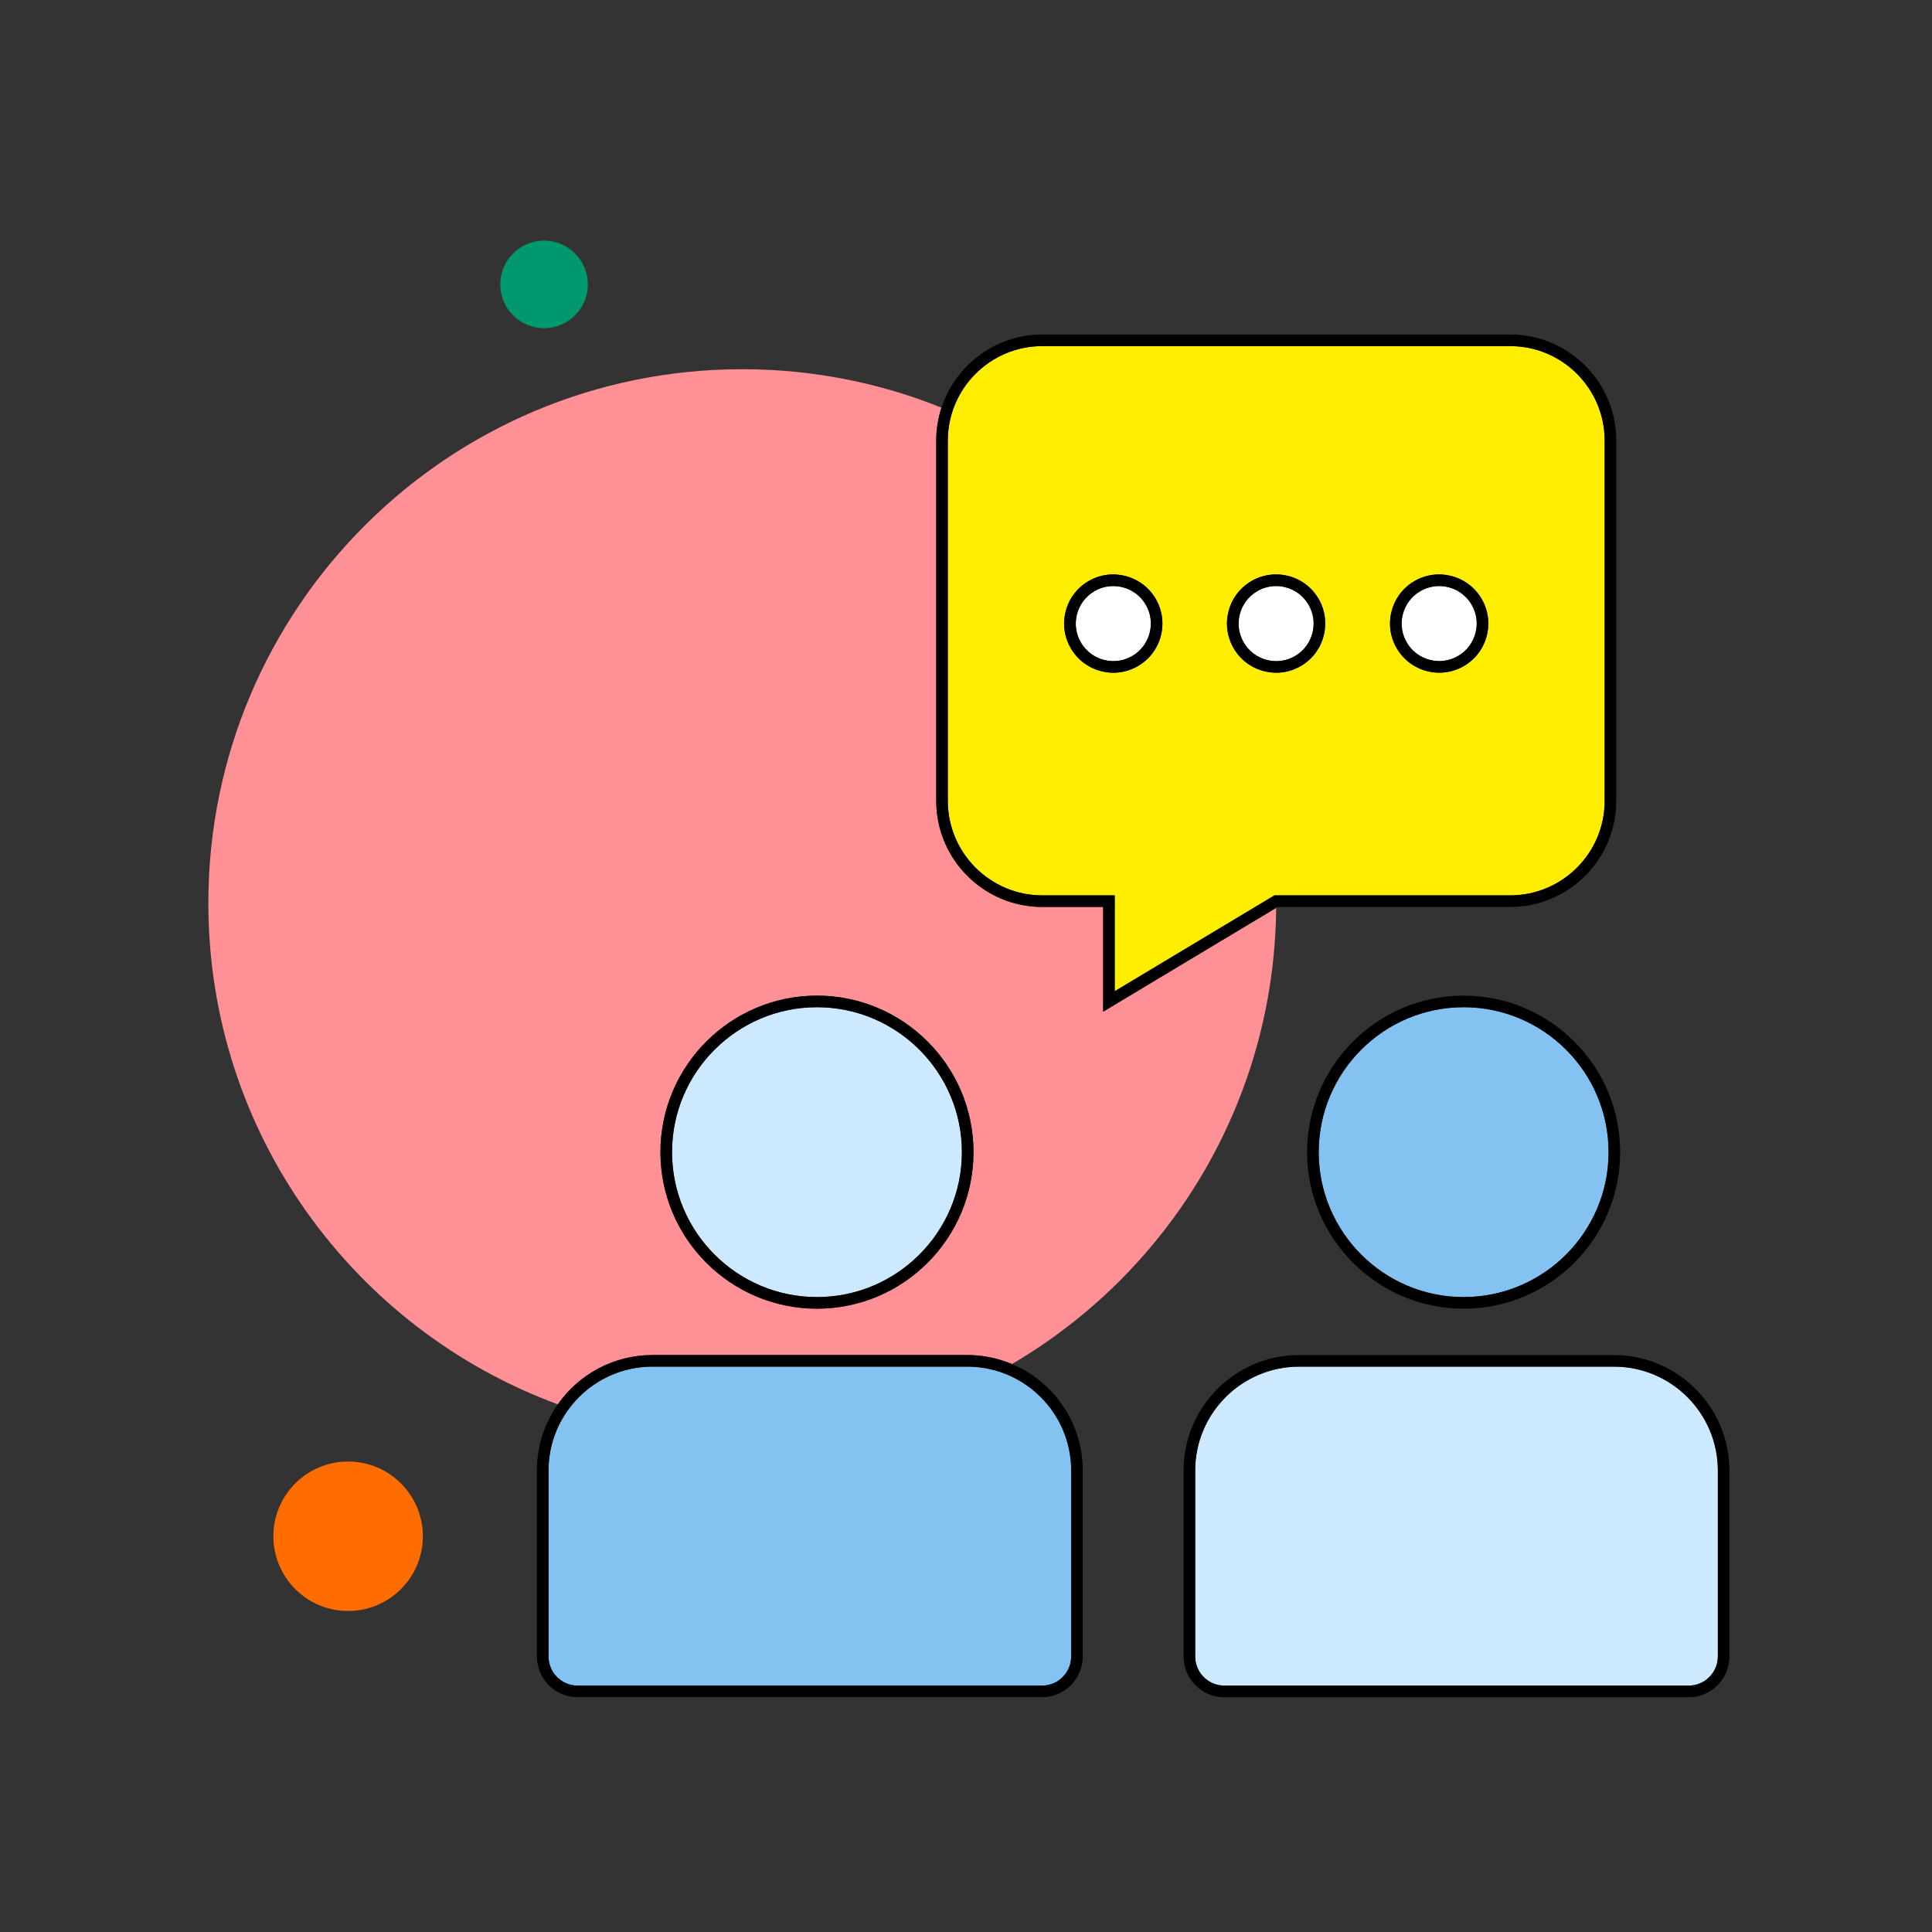
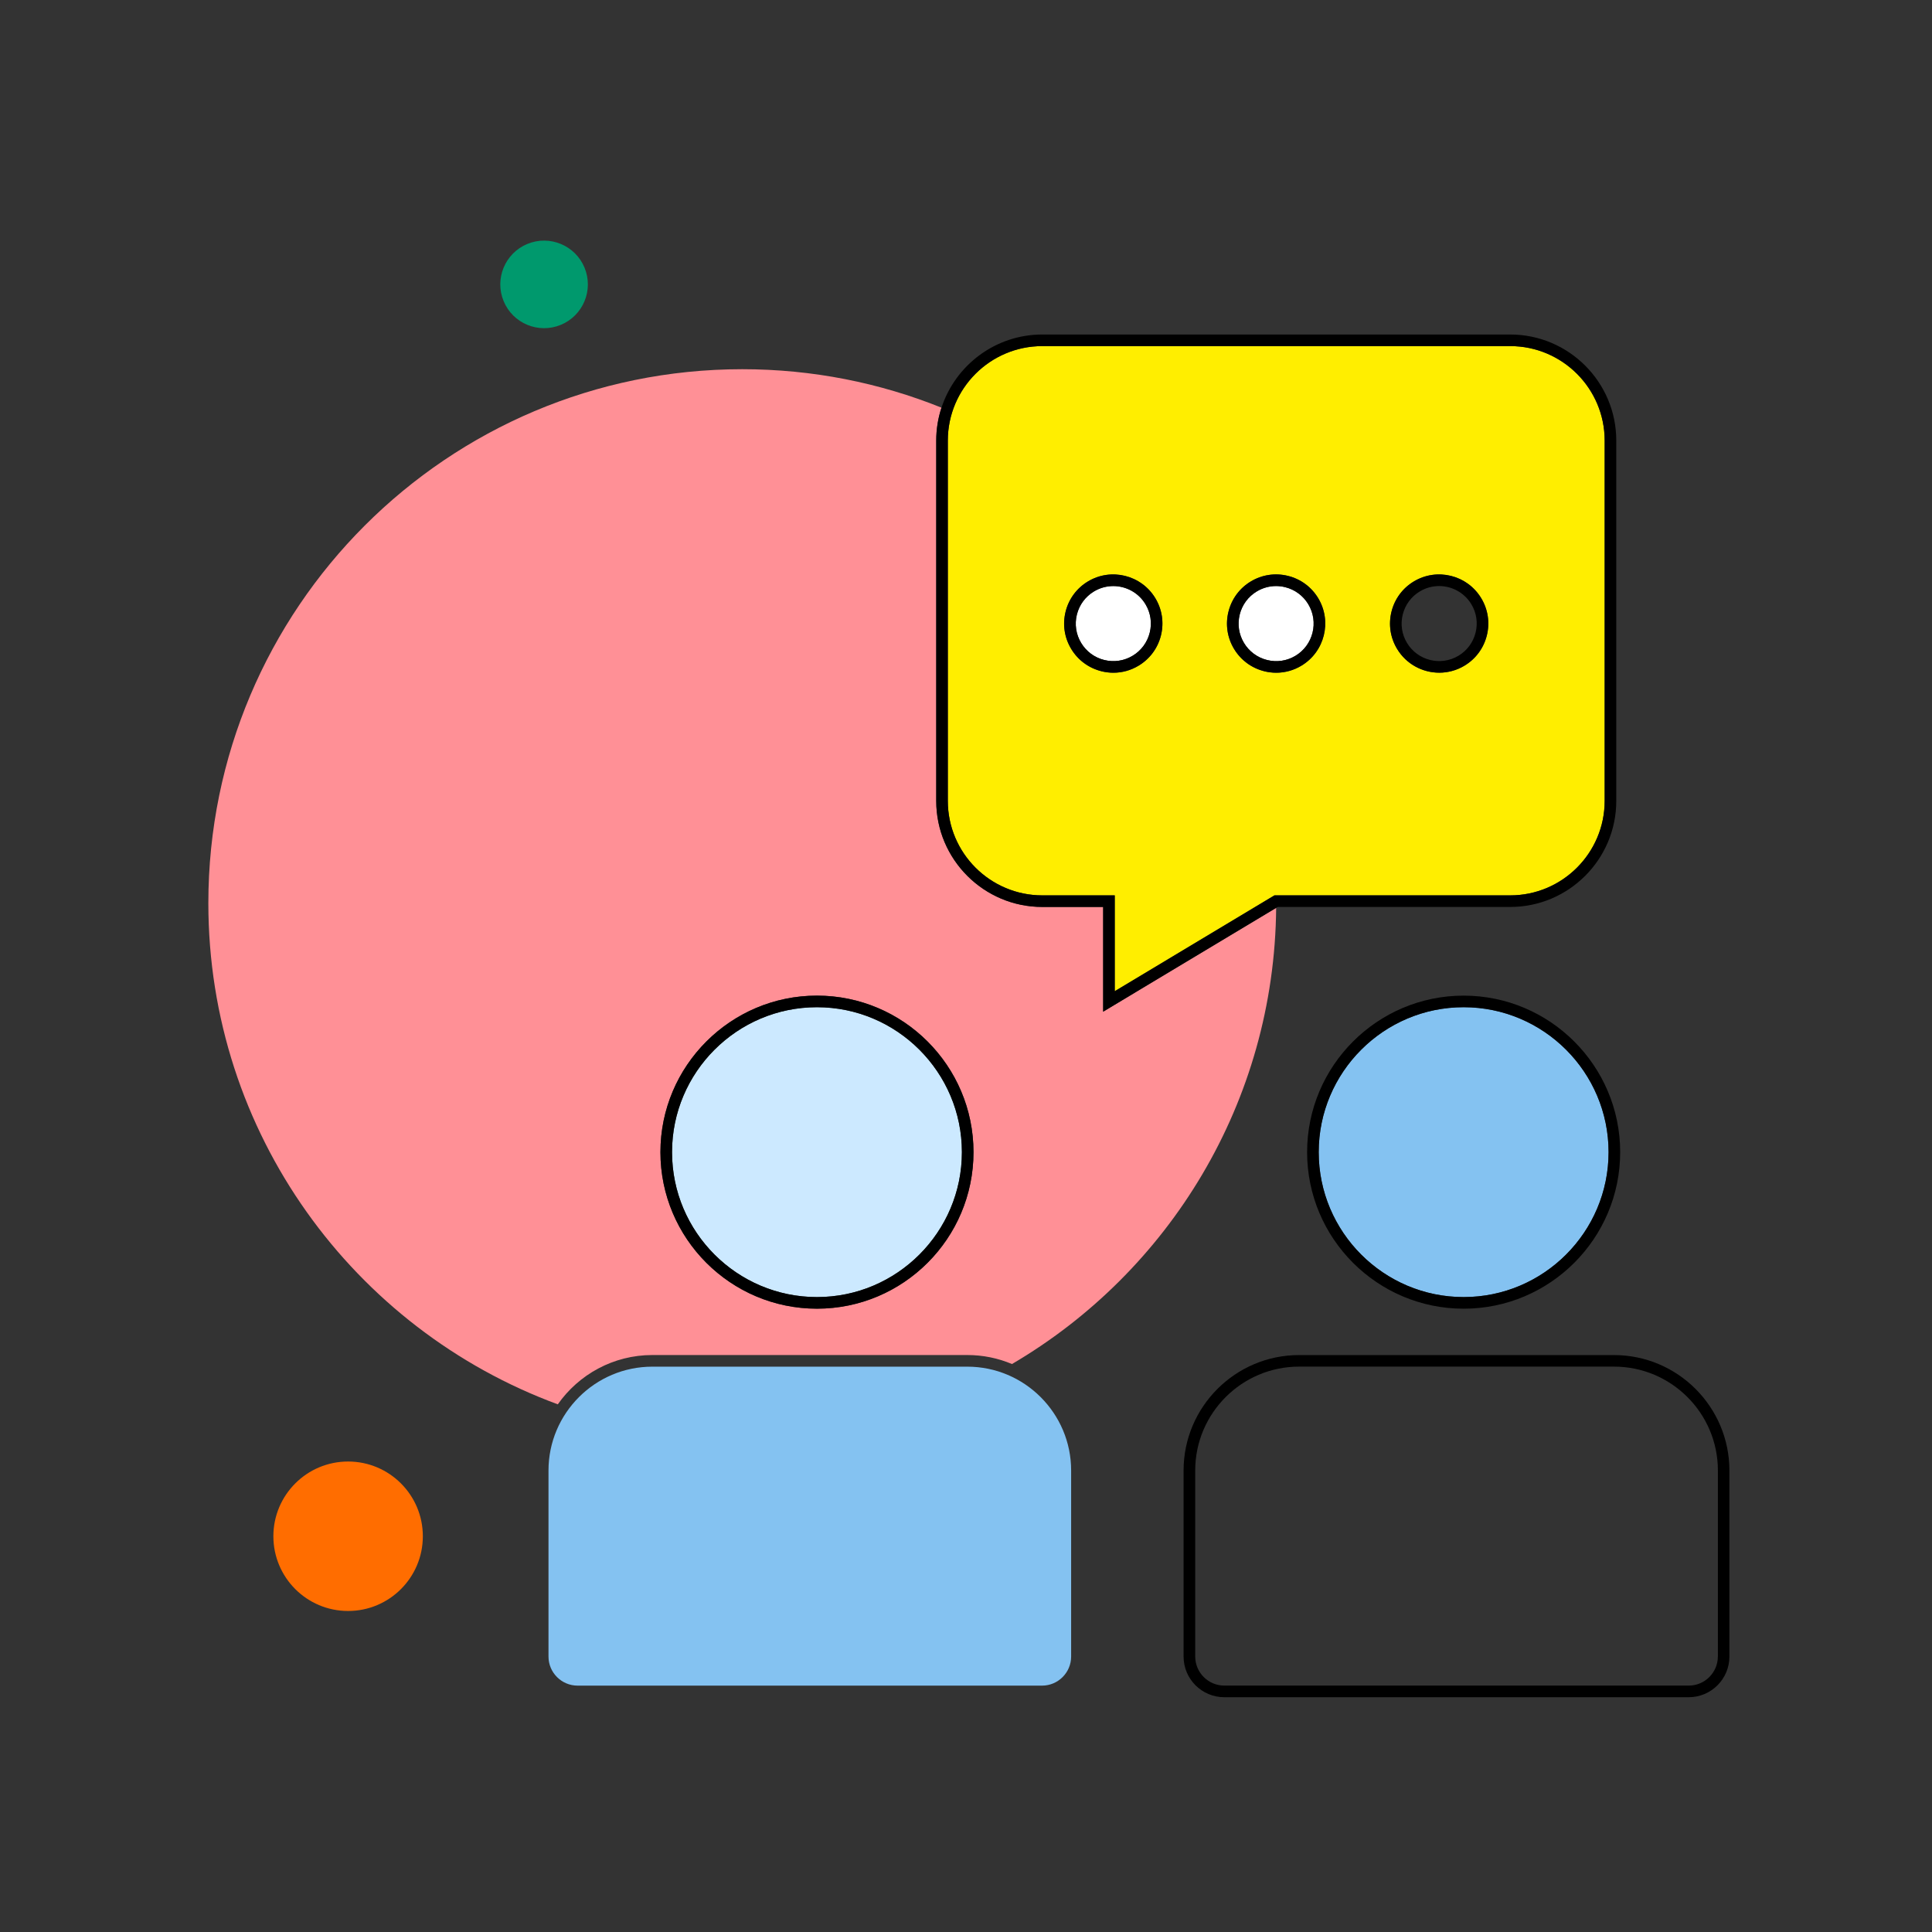
<svg xmlns="http://www.w3.org/2000/svg" width="375" height="375" viewBox="0 0 375 375" fill="none">
  <rect x="0" y="0" width="375" height="375" fill="#333333" stroke="none" />
  <g clip-path="url(#clip0_3695_3679)">
    <path d="M108.857 63.052C113.193 61.256 115.252 56.285 113.456 51.95C111.66 47.614 106.689 45.555 102.354 47.351C98.018 49.147 95.959 54.117 97.755 58.453C99.551 62.789 104.521 64.848 108.857 63.052Z" fill="#00996D" />
    <path d="M67.567 312.69C75.578 312.69 82.073 306.196 82.073 298.185C82.073 290.174 75.578 283.68 67.567 283.68C59.557 283.68 53.062 290.174 53.062 298.185C53.062 306.196 59.557 312.69 67.567 312.69Z" fill="#FF6D00" />
    <path d="M247.702 176.213L214.117 196.365V176.04H202.305C190.957 176.04 181.717 166.808 181.717 155.453V85.515C181.717 83.288 182.077 81.135 182.737 79.125C170.79 74.318 157.74 71.663 144.075 71.663C86.835 71.663 40.44 118.065 40.44 175.298C40.44 219.945 68.677 258 108.27 272.58C112.327 266.798 119.04 263.01 126.622 263.01H187.755C190.83 263.01 193.762 263.633 196.425 264.758C226.867 246.908 247.38 213.968 247.702 176.205V176.213ZM158.572 254.01C141.817 254.01 128.19 240.383 128.19 223.628C128.19 206.873 141.817 193.245 158.572 193.245C175.327 193.245 188.955 206.873 188.955 223.628C188.955 240.383 175.327 254.01 158.572 254.01Z" fill="#FF9096" />
    <path d="M126.622 265.268C115.507 265.268 106.462 274.313 106.462 285.428V321.533C106.462 324.645 108.997 327.18 112.11 327.18H202.26C205.372 327.18 207.907 324.645 207.907 321.533V285.428C207.907 274.313 198.862 265.268 187.747 265.268H126.615H126.622Z" fill="#84C2F1" />
-     <path d="M126.622 263.017C119.04 263.017 112.327 266.805 108.27 272.587C105.72 276.225 104.212 280.65 104.212 285.42V321.525C104.212 325.882 107.752 329.422 112.11 329.422H202.26C206.617 329.422 210.157 325.882 210.157 321.525V285.42C210.157 276.135 204.487 268.155 196.425 264.757C193.755 263.632 190.822 263.01 187.755 263.01H126.622V263.017ZM207.915 285.42V321.525C207.915 324.637 205.38 327.172 202.267 327.172H112.117C109.005 327.172 106.47 324.637 106.47 321.525V285.42C106.47 274.305 115.515 265.26 126.63 265.26H187.762C198.877 265.26 207.922 274.305 207.922 285.42H207.915Z" fill="black" />
    <path d="M158.572 195.502C143.062 195.502 130.44 208.125 130.44 223.635C130.44 239.145 143.062 251.767 158.572 251.767C174.082 251.767 186.705 239.145 186.705 223.635C186.705 208.125 174.082 195.502 158.572 195.502Z" fill="#CCE9FF" />
    <path d="M158.572 193.252C141.817 193.252 128.19 206.88 128.19 223.635C128.19 240.39 141.817 254.017 158.572 254.017C175.327 254.017 188.955 240.39 188.955 223.635C188.955 206.88 175.327 193.252 158.572 193.252ZM158.572 251.76C143.062 251.76 130.44 239.137 130.44 223.627C130.44 208.117 143.062 195.495 158.572 195.495C174.082 195.495 186.705 208.117 186.705 223.627C186.705 239.137 174.082 251.76 158.572 251.76Z" fill="black" />
-     <path d="M313.275 265.268H252.142C241.027 265.268 231.982 274.313 231.982 285.428V321.533C231.982 324.645 234.517 327.18 237.63 327.18H327.78C330.892 327.18 333.427 324.645 333.427 321.533V285.428C333.427 274.313 324.382 265.268 313.267 265.268H313.275Z" fill="#CCE9FF" />
    <path d="M313.275 263.018H252.142C239.79 263.018 229.732 273.068 229.732 285.428V321.533C229.732 325.89 233.272 329.43 237.63 329.43H327.78C332.137 329.43 335.677 325.89 335.677 321.533V285.428C335.677 273.075 325.627 263.018 313.267 263.018H313.275ZM333.435 321.525C333.435 324.638 330.9 327.173 327.787 327.173H237.637C234.525 327.173 231.99 324.638 231.99 321.525V285.42C231.99 274.305 241.035 265.26 252.15 265.26H313.282C324.397 265.26 333.442 274.305 333.442 285.42V321.525H333.435Z" fill="black" />
    <path d="M284.092 195.502C268.582 195.502 255.96 208.125 255.96 223.635C255.96 239.145 268.582 251.767 284.092 251.767C299.602 251.767 312.225 239.145 312.225 223.635C312.225 208.125 299.602 195.502 284.092 195.502Z" fill="#84C2F1" />
    <path d="M284.092 193.252C267.337 193.252 253.71 206.88 253.71 223.635C253.71 240.39 267.337 254.017 284.092 254.017C300.847 254.017 314.475 240.39 314.475 223.635C314.475 206.88 300.847 193.252 284.092 193.252ZM284.092 251.76C268.582 251.76 255.96 239.137 255.96 223.627C255.96 208.117 268.582 195.495 284.092 195.495C299.602 195.495 312.225 208.117 312.225 223.627C312.225 239.137 299.602 251.76 284.092 251.76Z" fill="black" />
    <path d="M202.305 173.79H216.367V192.39L247.365 173.79H293.122C303.232 173.79 311.46 165.563 311.46 155.453V85.515C311.46 75.405 303.232 67.178 293.122 67.178H202.305C192.195 67.178 183.967 75.405 183.967 85.515V155.453C183.967 165.563 192.195 173.79 202.305 173.79ZM270.09 118.733C270.705 116.258 272.242 114.173 274.425 112.86C278.925 110.145 284.797 111.608 287.512 116.115C288.825 118.298 289.207 120.863 288.6 123.33C287.985 125.805 286.447 127.883 284.265 129.203C282.727 130.125 281.04 130.568 279.367 130.568C276.127 130.568 272.97 128.925 271.177 125.948C269.865 123.765 269.482 121.2 270.09 118.733ZM238.44 118.733C239.055 116.258 240.592 114.173 242.775 112.86C244.957 111.548 247.522 111.165 249.99 111.78C252.465 112.395 254.55 113.933 255.862 116.115C258.57 120.623 257.115 126.488 252.607 129.203C251.107 130.11 249.42 130.575 247.71 130.575C246.937 130.575 246.157 130.478 245.392 130.29C242.917 129.675 240.832 128.138 239.52 125.955C238.207 123.773 237.825 121.208 238.432 118.74L238.44 118.733ZM206.835 118.733C207.45 116.258 208.987 114.173 211.17 112.86C215.67 110.145 221.542 111.608 224.257 116.115C225.57 118.298 225.952 120.863 225.345 123.33C224.73 125.805 223.192 127.883 221.01 129.203C219.51 130.11 217.822 130.575 216.112 130.575C215.34 130.575 214.56 130.478 213.795 130.29C211.327 129.675 209.242 128.138 207.922 125.955C206.61 123.773 206.227 121.208 206.835 118.74V118.733Z" fill="#FFEE00" />
    <path d="M181.725 155.453C181.725 166.808 190.958 176.04 202.313 176.04H214.125V196.365L247.71 176.213L247.995 176.04H293.13C304.478 176.04 313.718 166.808 313.718 155.453V85.515C313.718 74.16 304.485 64.928 293.13 64.928H202.313C193.193 64.928 185.445 70.89 182.745 79.125C182.085 81.135 181.725 83.288 181.725 85.515V155.453ZM183.975 85.515C183.975 75.405 192.203 67.178 202.313 67.178H293.13C303.24 67.178 311.468 75.405 311.468 85.515V155.453C311.468 165.563 303.24 173.79 293.13 173.79H247.373L216.375 192.39V173.79H202.313C192.203 173.79 183.975 165.563 183.975 155.453V85.515Z" fill="black" />
    <path d="M214.335 128.107C216.225 128.572 218.183 128.28 219.848 127.282C221.513 126.277 222.69 124.687 223.163 122.797C223.635 120.907 223.335 118.95 222.338 117.285C220.973 115.012 218.558 113.76 216.083 113.76C214.808 113.76 213.51 114.097 212.34 114.802C210.675 115.807 209.498 117.397 209.025 119.287C208.553 121.177 208.853 123.135 209.85 124.8C210.848 126.465 212.445 127.642 214.335 128.115V128.107Z" fill="white" />
    <path d="M213.788 130.29C214.553 130.477 215.333 130.575 216.105 130.575C217.815 130.575 219.503 130.11 221.003 129.202C223.185 127.89 224.723 125.805 225.338 123.33C225.953 120.855 225.57 118.297 224.25 116.115C221.535 111.607 215.67 110.152 211.163 112.86C208.98 114.172 207.443 116.257 206.828 118.732C206.213 121.207 206.595 123.765 207.915 125.947C209.228 128.13 211.313 129.667 213.788 130.282V130.29ZM209.025 119.28C209.498 117.39 210.668 115.8 212.34 114.795C213.51 114.09 214.808 113.752 216.083 113.752C218.558 113.752 220.973 115.012 222.338 117.277C223.343 118.942 223.635 120.9 223.163 122.79C222.69 124.68 221.52 126.27 219.848 127.275C218.183 128.28 216.225 128.572 214.335 128.1C212.445 127.627 210.855 126.45 209.85 124.785C208.845 123.12 208.553 121.162 209.025 119.272V119.28Z" fill="black" />
    <path d="M245.94 128.107C247.83 128.58 249.787 128.28 251.452 127.282C254.895 125.212 256.005 120.727 253.935 117.285C252.93 115.62 251.34 114.442 249.45 113.97C248.865 113.827 248.272 113.752 247.68 113.752C246.375 113.752 245.085 114.105 243.937 114.795C242.272 115.8 241.095 117.39 240.622 119.28C240.15 121.17 240.45 123.127 241.447 124.792C242.445 126.457 244.042 127.635 245.932 128.107H245.94Z" fill="white" />
    <path d="M245.4 130.29C246.165 130.478 246.945 130.575 247.717 130.575C249.427 130.575 251.115 130.11 252.615 129.203C257.122 126.495 258.577 120.623 255.87 116.115C254.557 113.933 252.472 112.395 249.997 111.78C247.53 111.165 244.965 111.548 242.782 112.86C240.6 114.173 239.062 116.258 238.447 118.733C237.832 121.208 238.215 123.765 239.535 125.948C240.855 128.13 242.932 129.668 245.407 130.283L245.4 130.29ZM240.63 119.28C241.102 117.39 242.272 115.8 243.945 114.795C245.092 114.105 246.382 113.753 247.687 113.753C248.28 113.753 248.872 113.828 249.457 113.97C251.347 114.443 252.937 115.613 253.942 117.285C256.012 120.728 254.895 125.213 251.46 127.283C249.795 128.288 247.83 128.58 245.947 128.108C244.057 127.635 242.467 126.458 241.462 124.793C240.457 123.128 240.165 121.17 240.637 119.28H240.63Z" fill="black" />
-     <path d="M283.102 127.275C284.767 126.27 285.945 124.68 286.417 122.79C286.89 120.9 286.59 118.942 285.592 117.277C284.227 115.005 281.812 113.752 279.337 113.752C278.062 113.752 276.765 114.09 275.595 114.795C273.93 115.8 272.752 117.39 272.28 119.28C271.807 121.17 272.107 123.127 273.105 124.792C275.175 128.235 279.66 129.352 283.102 127.275Z" fill="white" />
    <path d="M279.36 130.567C281.033 130.567 282.728 130.125 284.258 129.202C286.44 127.89 287.978 125.805 288.593 123.33C289.208 120.855 288.825 118.297 287.505 116.115C284.79 111.607 278.925 110.152 274.418 112.86C272.235 114.172 270.698 116.257 270.083 118.732C269.468 121.207 269.85 123.765 271.17 125.947C272.955 128.917 276.12 130.567 279.36 130.567ZM272.273 119.28C272.745 117.39 273.915 115.8 275.588 114.795C276.758 114.09 278.055 113.752 279.33 113.752C281.805 113.752 284.22 115.012 285.585 117.277C286.59 118.942 286.883 120.9 286.41 122.79C285.938 124.68 284.768 126.27 283.095 127.275C279.653 129.345 275.168 128.227 273.098 124.792C272.093 123.127 271.8 121.17 272.273 119.28Z" fill="black" />
  </g>
  <defs>
    <clipPath id="clip0_3695_3679">
      <rect width="375" height="375" fill="white" />
    </clipPath>
  </defs>
</svg>